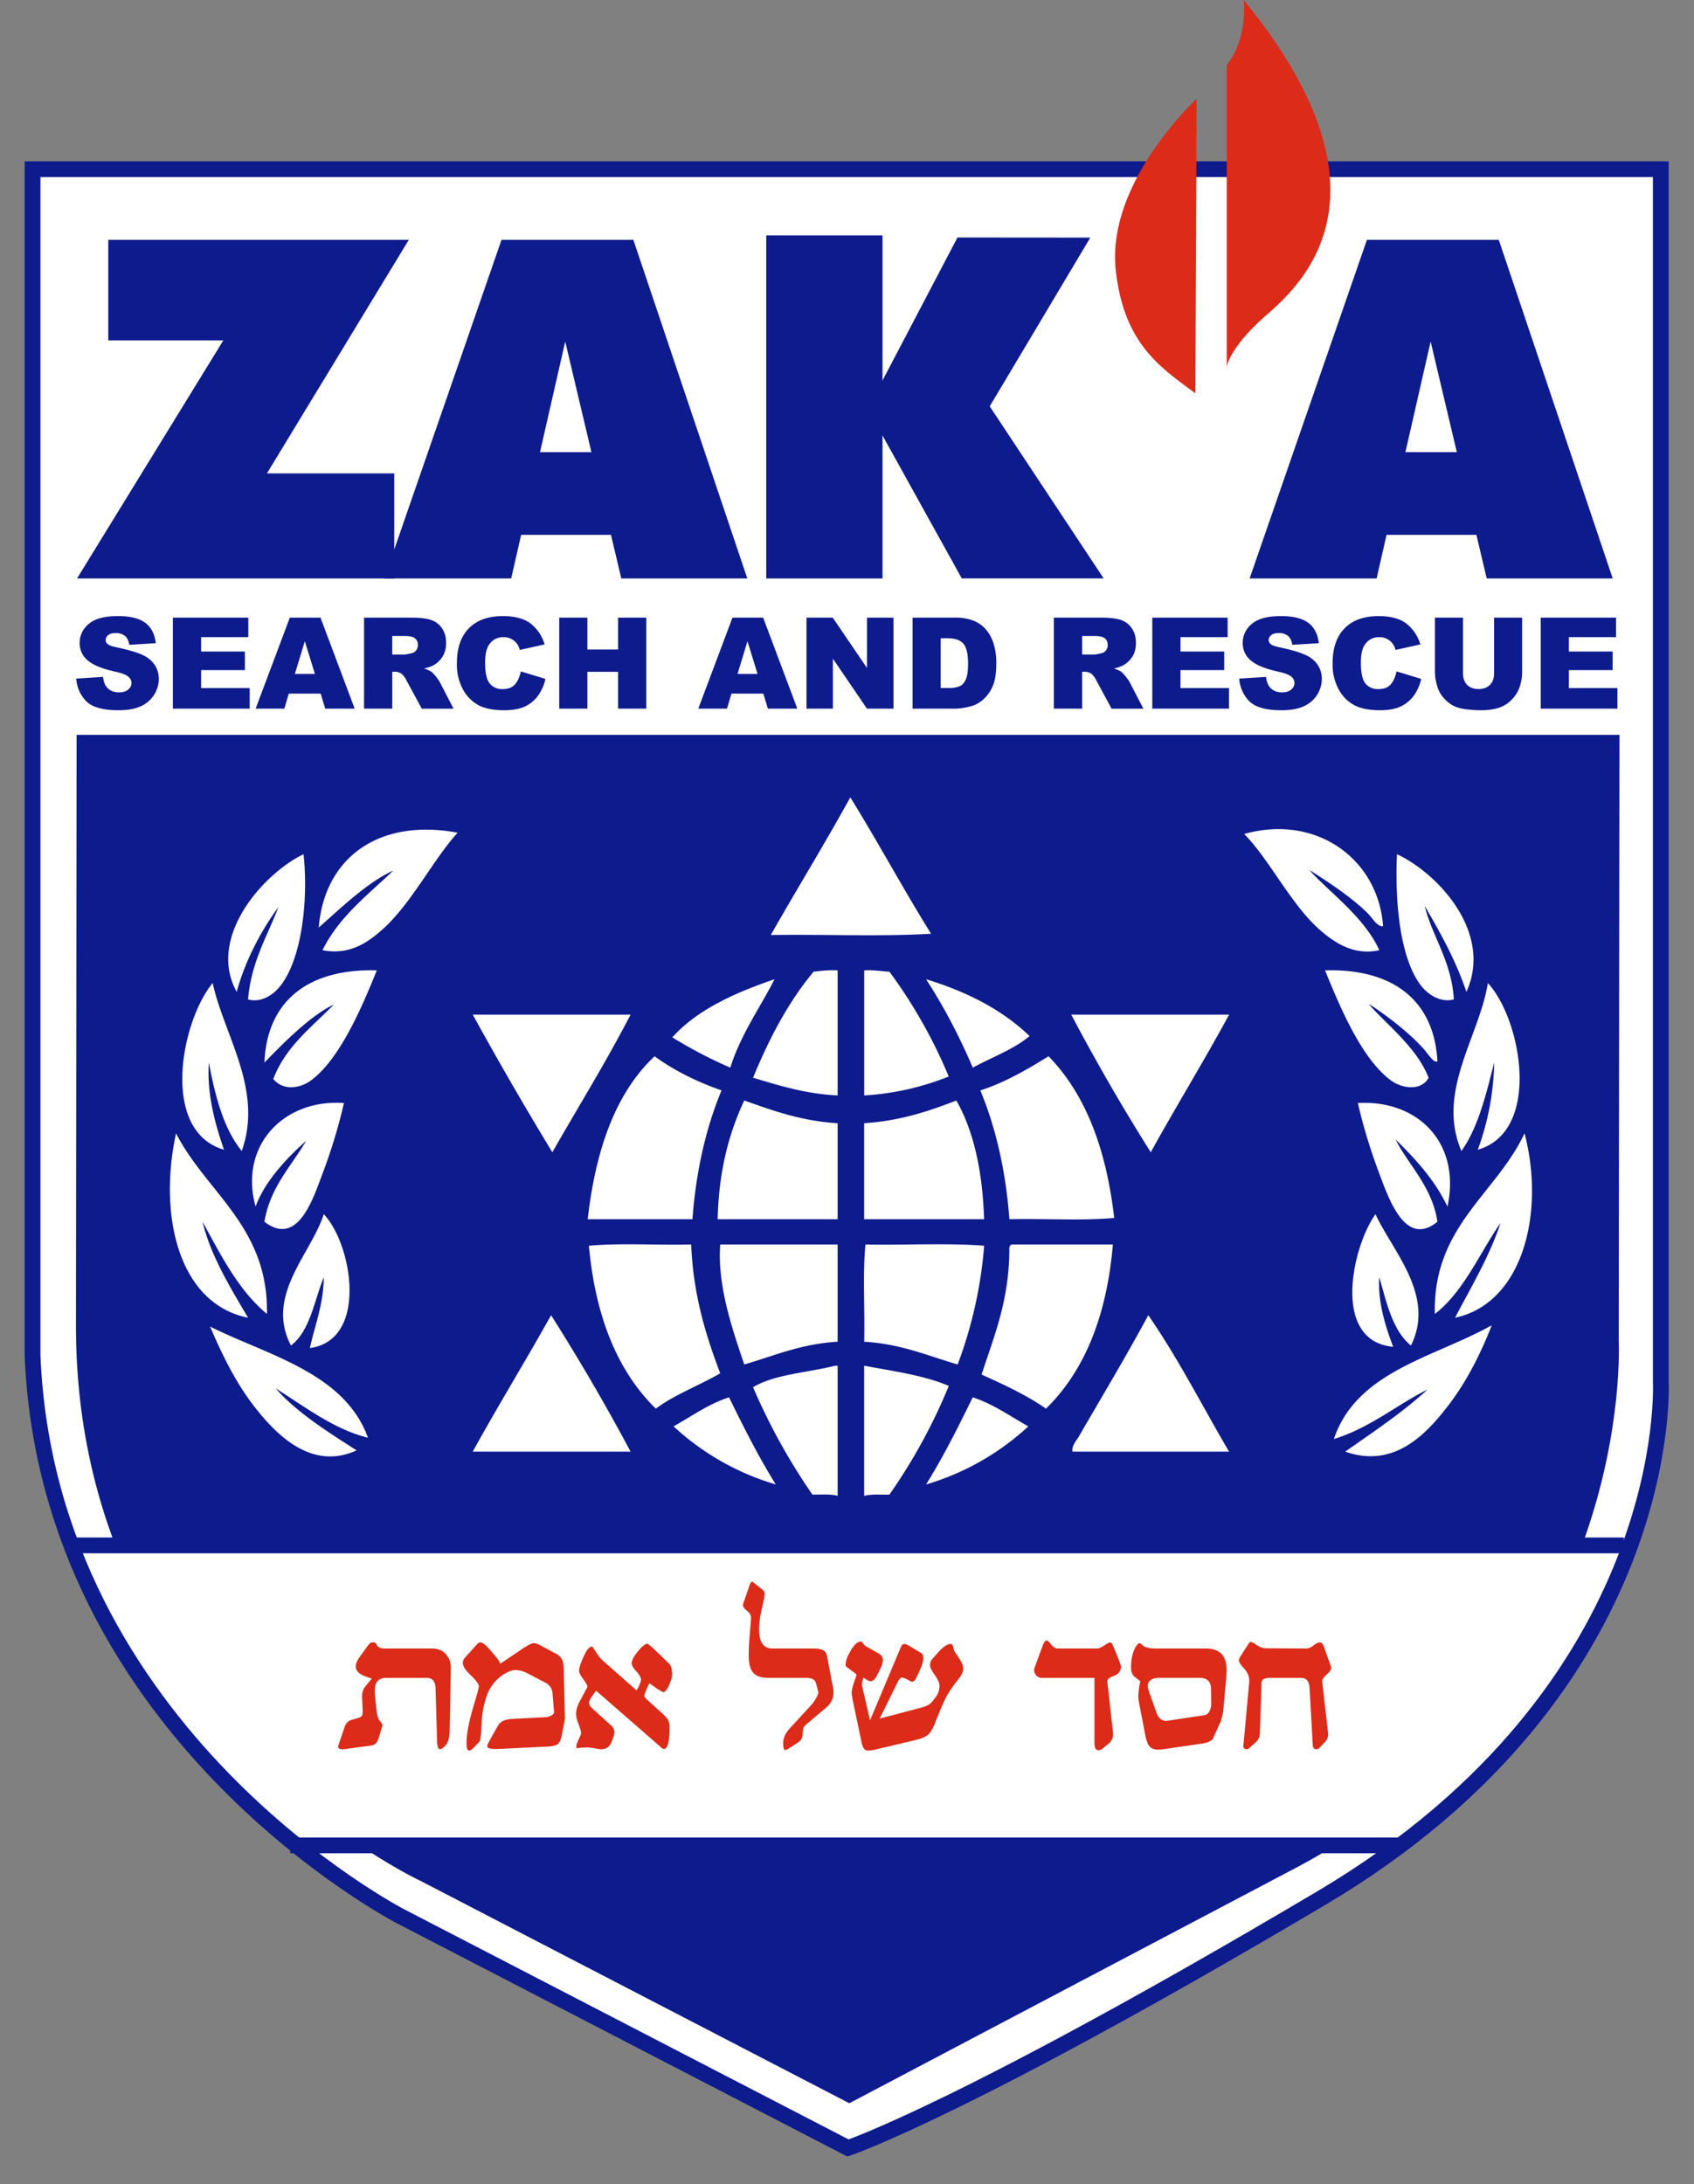
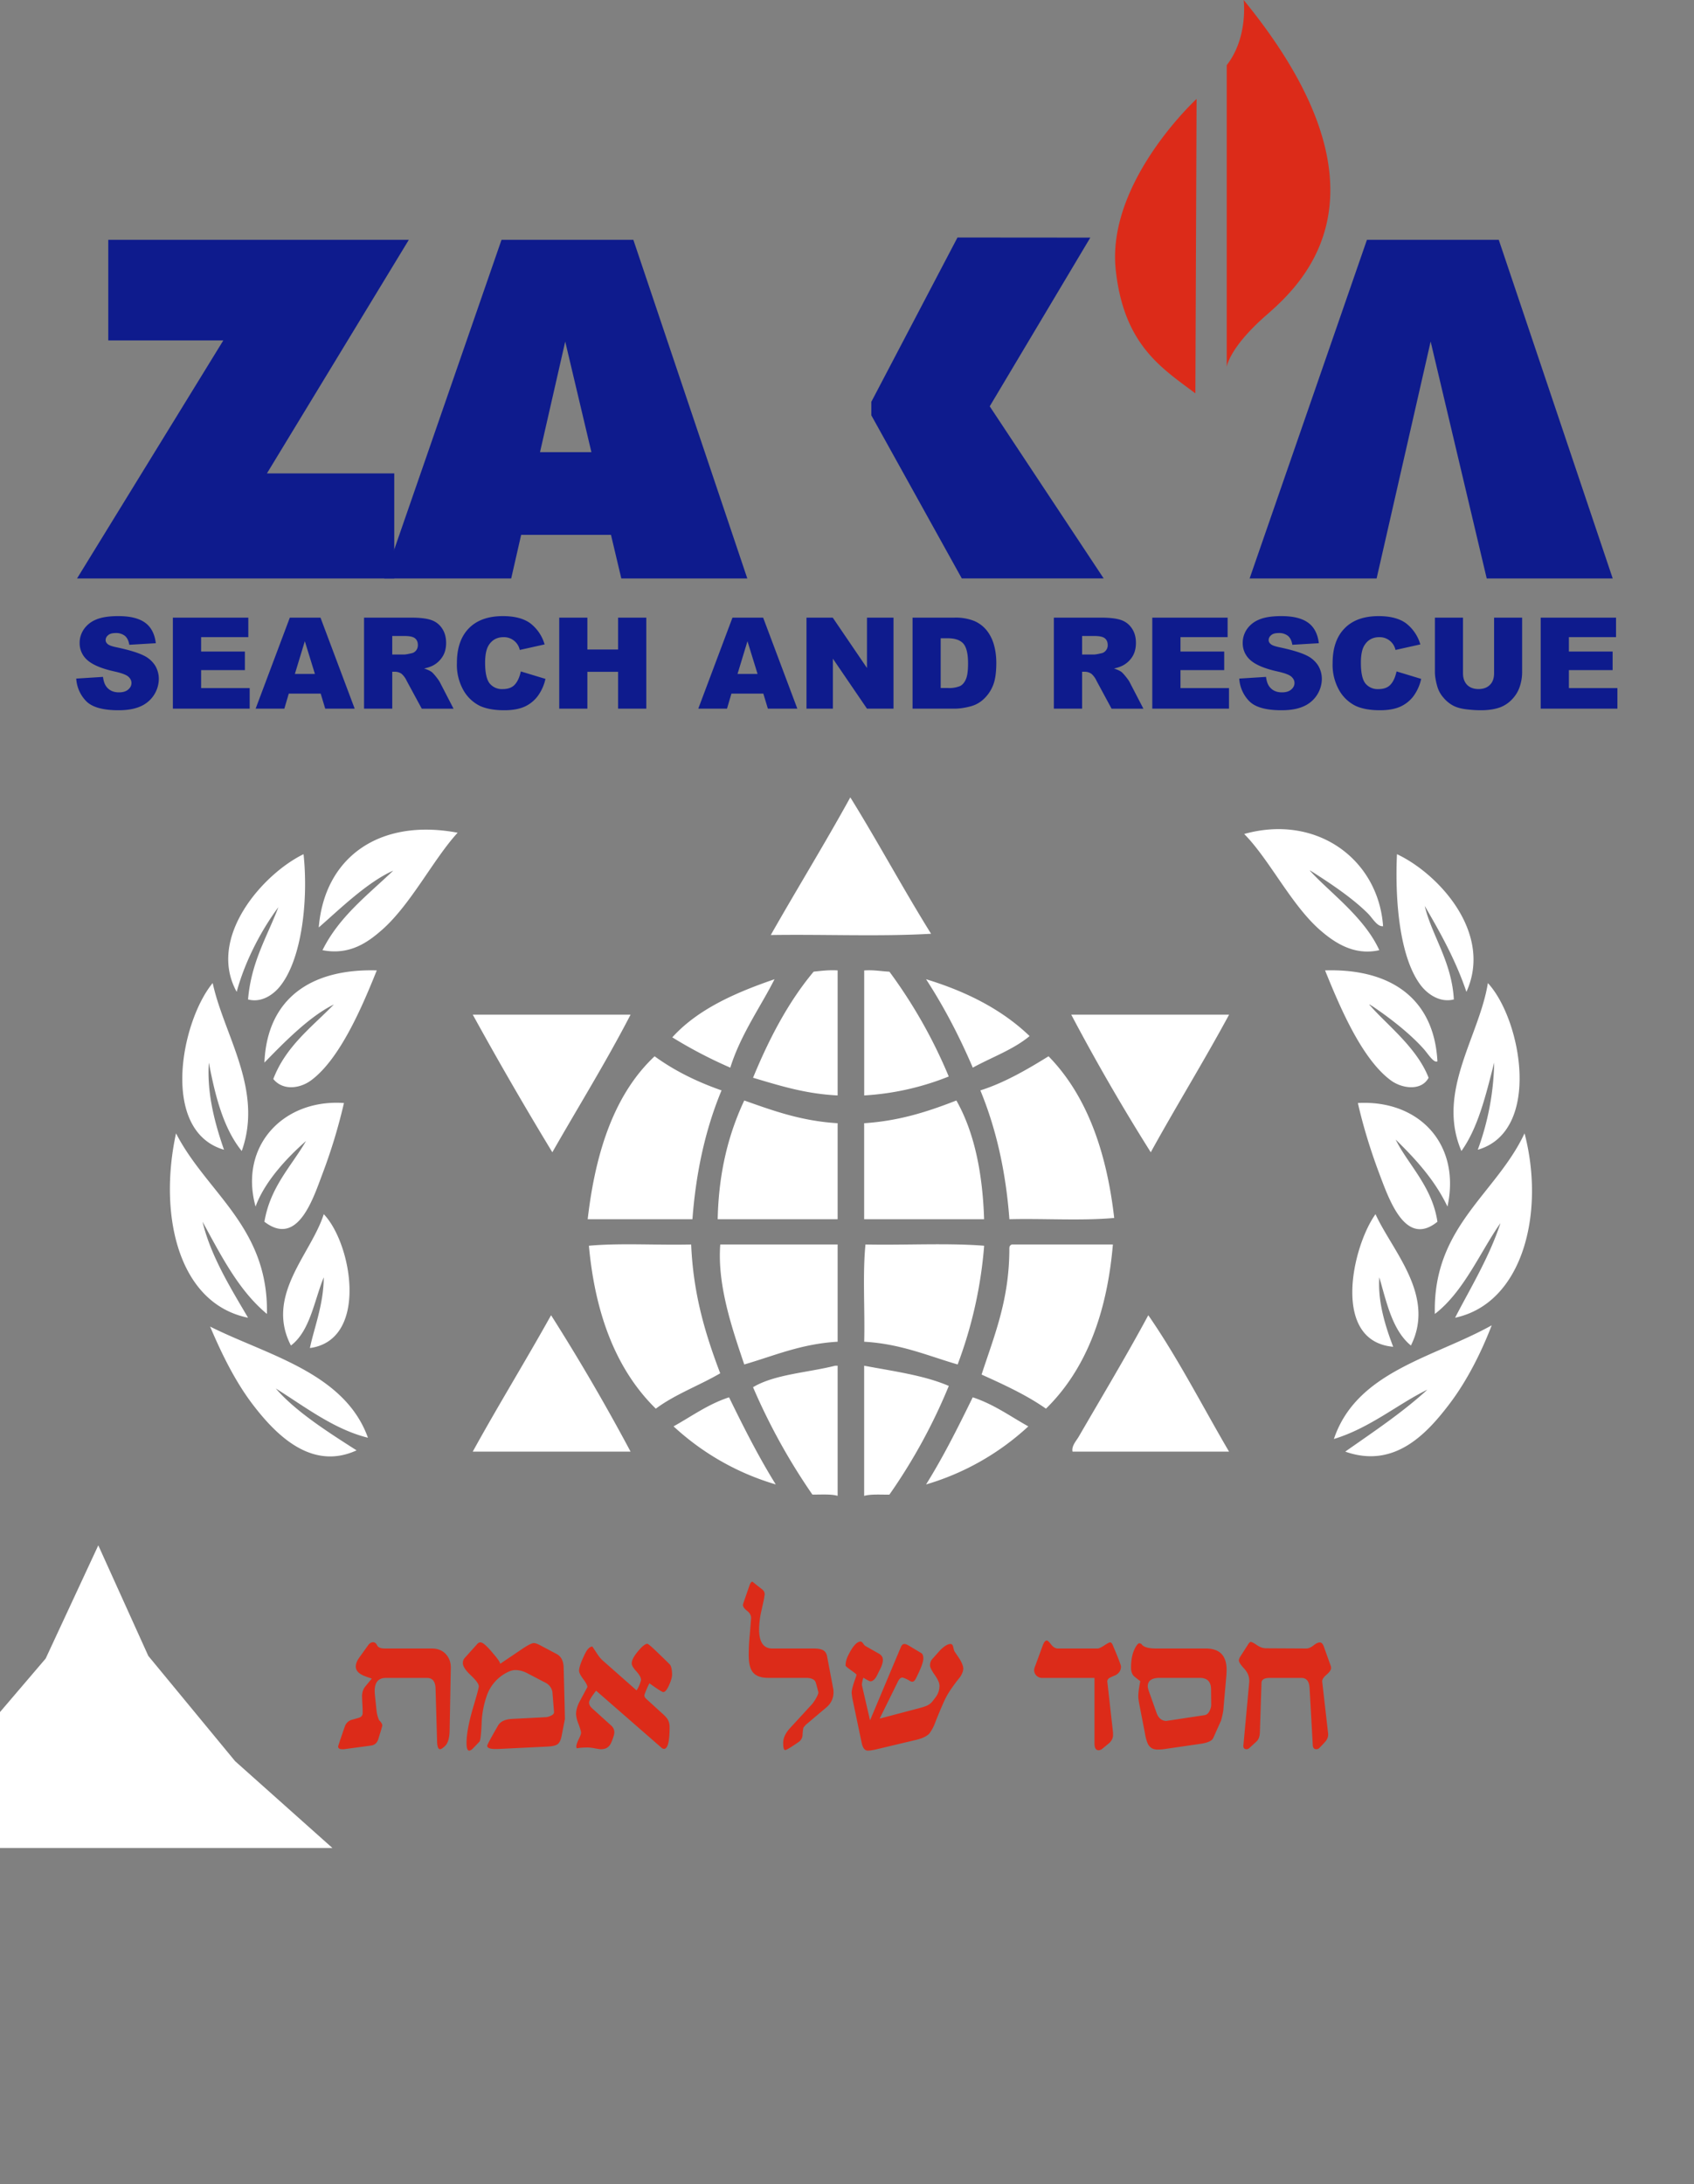
<svg xmlns="http://www.w3.org/2000/svg" xml:space="preserve" fill-rule="evenodd" clip-rule="evenodd" viewBox="0 0 322 415">
  <rect x="0" y="0" width="322" height="415" fill="#808080" stroke="none" />
-   <path fill="#fff" fill-rule="nonzero" stroke="#0e1b8d" stroke-width="3" d="M315.69 32.15v230.5s3 58-64.5 98-90 47.5-90 47.5l-85-44s-67-34.5-70-106.5V32.15h309.5Z" />
-   <path fill="#0e1b8d" fill-rule="nonzero" d="M14.56 139.64h293.27l-.14 115.26s3.5 66.5-62.75 100.75l-83.5 44-81.5-42.25s-66-30.5-65.5-106.25l.12-111.51" />
  <path fill="#fff" d="M161.63 151.51c5.27 8.5 10.07 17.44 15.35 25.92-9.67.56-20.4.08-30.47.24 4.98-8.77 10.23-17.28 15.12-26.16M74.75 165.43c-4.99 2.22-10.31 7.46-14.16 10.8 1.09-13.33 11.52-20.8 26.4-18-4.61 5.02-8.89 13.64-14.4 18.48-2.65 2.32-6.1 4.85-11.29 3.84 3.15-6.37 8.58-10.46 13.45-15.12M248.98 165.43c3.56 3.97 10.37 8.84 13.2 15.12-4.83 1.1-8.6-1.5-11.28-3.84-5.5-4.82-9.63-13.43-14.4-18.24 13.78-3.85 25.5 4.81 26.4 17.52-1.12.13-1.95-1.47-2.87-2.4-2.9-2.9-7-5.64-10.57-7.92-.19-.04-.23-.24-.48-.24M52.9 172.4c-3 4.03-6.24 9.91-7.91 16.07-5.73-10.4 5.12-22.5 12.71-26.16.92 8.57-.27 20-4.55 25.2-1.29 1.56-3.5 3.07-6 2.4.6-7.14 3.62-11.9 5.76-17.52M270.82 172.15c1.29 5.52 5.14 10.55 5.53 17.76-2.63.67-4.98-1-6.25-2.64-4.05-5.26-4.97-16.12-4.56-24.96 7.83 3.67 18.3 14.93 13.2 26.16-2.04-6.03-4.94-11.21-7.92-16.32M63.46 190.87c-4.7 2.27-9.76 7.52-13.2 11.04.52-12.3 9-17.88 21.36-17.52-2.62 6.5-6.9 16.76-12.47 20.88-2.1 1.56-5.34 2.04-7.2-.24 2.36-6.2 7.28-9.83 11.51-14.16M260.27 190.87c2.95 3.53 9.04 8.08 11.28 13.92-1.34 2.54-5.02 2.1-7.2.48-5.64-4.17-9.84-14.4-12.48-20.88 12.3-.38 20.71 5.2 21.36 17.28-.71.39-1.8-1.46-2.65-2.4-2.66-2.96-6.42-5.87-9.83-8.16-.2-.04-.24-.24-.48-.24M159.22 184.4v23.75c-6.17-.3-11.07-1.88-16.08-3.36 3.08-7.48 6.71-14.41 11.52-20.16 1.45-.15 2.87-.34 4.56-.24M169.06 184.63a95.17 95.17 0 0 1 11.28 19.92 51 51 0 0 1-16.07 3.6V184.4c1.8-.13 3.2.16 4.8.24M147.22 186.07c-2.47 4.96-6.45 10.5-8.4 16.8a86.39 86.39 0 0 1-11.03-5.76c4.83-5.32 11.87-8.44 19.43-11.04M176.03 186.07c7.79 2.37 14.5 5.82 19.68 10.8-3.05 2.55-7.19 4.02-10.8 6-2.57-6-5.5-11.61-8.88-16.8M40.43 186.8c2.14 9.9 9.67 20.28 5.52 31.91-3.44-4.25-5.03-10.33-6.25-16.8-.42 5.95 1.25 11.87 2.88 16.56-12.18-3.55-8.2-24.35-2.15-31.68M282.82 186.8c6.43 6.96 10.24 28.16-1.92 31.67a50.59 50.59 0 0 0 3.12-16.56c-1.57 6.1-3.03 12.33-6.23 16.8-4.83-11.27 3.41-21.74 5.03-31.92M89.86 192.8h30c-4.66 9.01-9.9 17.44-14.87 26.15a705 705 0 0 1-15.13-26.16M203.63 192.8h30c-4.8 8.88-10.03 17.33-14.89 26.15a395.33 395.33 0 0 1-15.12-26.16M211.79 231.43c-6.16.56-13.36.08-19.92.24-.7-9.3-2.6-17.41-5.52-24.48 4.8-1.5 9.54-4.37 12.96-6.48 7.12 7.28 11 17.8 12.48 30.72M137.15 207.2c-2.94 7.06-4.83 15.17-5.53 24.47h-19.91c1.5-13.06 5.2-23.9 12.72-30.96 3.7 2.7 7.97 4.82 12.72 6.48M159.22 213.43v18.24h-22.8c.19-9.02 2.11-16.29 5.05-22.56 5.44 1.92 10.81 3.9 17.75 4.32M181.79 209.11c3.35 5.92 4.98 13.58 5.27 22.56h-22.8v-18.24c6.83-.45 12.29-2.28 17.53-4.32M58.18 216.8c-2.9 2.54-7.73 7.3-9.6 12.47-3.18-11.53 5.3-20.48 16.8-19.68a104.3 104.3 0 0 1-4.08 13.44c-1.86 4.97-4.77 13.94-11.04 9.12 1.12-6.64 5.07-10.46 7.92-15.36M265.3 216.55c2.26 4.63 6.95 8.9 7.93 15.6-6 4.86-9.1-3.95-11.04-9.12-1.86-4.94-3.21-9.58-4.08-13.44 11.56-.64 19.62 7.74 17.03 19.68-2.43-5.08-6.04-9-9.83-12.72M61.54 230.71c5.4 5.63 8.54 23.92-2.63 25.44.74-3.66 2.61-8.26 2.63-13.44-1.85 4.54-2.6 10.2-6.24 12.96-4.95-9.57 3.86-17.4 6.24-24.96M261.46 230.71c3.15 6.95 11.49 15.44 6.73 24.96-3.48-2.85-4.6-8.05-6-12.96-.35 4.67 1.22 9.5 2.63 13.2-11.79-1.06-7.8-19-3.36-25.2M131.38 236.47c.4 9.61 2.77 17.23 5.52 24.48-3.99 2.33-8.62 4.01-12.24 6.72-7.35-7.2-11.5-17.61-12.72-30.96 6-.55 13.04-.08 19.44-.24M159.22 236.47v18.48c-6.96.4-12.05 2.67-17.75 4.32-2.22-6.59-5.16-14.99-4.56-22.8h22.31ZM187.07 236.71a82.25 82.25 0 0 1-5.04 22.56c-5.7-1.66-10.8-3.92-17.76-4.32.15-6.08-.32-12.8.24-18.48 7.44.16 15.51-.32 22.56.24M211.54 236.47c-1.15 13.49-5.32 23.95-12.72 31.2-3.66-2.57-7.94-4.54-12.24-6.48 2.4-7.37 5.3-14.21 5.28-24 0-.4.18-.62.49-.72h19.2ZM104.75 249.91a394.62 394.62 0 0 1 15.11 25.92h-30c4.83-8.77 10.02-17.18 14.89-25.92M218.27 249.91c5.63 8.13 10.27 17.25 15.35 25.92h-29.75c-.23-1.06.71-2.04 1.2-2.88 4.17-7.2 9.13-15.46 13.2-23.04M52.42 263.83c3.74 4.35 9.94 8.3 15.36 11.76-8.6 3.94-15.37-3.02-19.68-8.64-3.56-4.65-6.18-10.22-8.16-14.88 10.7 5.39 25.54 8.7 30 21.12-6.43-1.57-12.1-5.97-17.52-9.36M271.3 264.07c-5.44 2.63-10.93 7.3-17.75 9.36 4.33-12.87 18.95-15.44 30-21.6-1.87 4.84-4.56 10.41-8.17 15.12-4.27 5.58-10.4 12.16-19.67 8.88 5.35-3.76 10.84-7.4 15.6-11.76M158.74 259.51h.48v24.72c-1.3-.37-3.14-.21-4.8-.24a116.78 116.78 0 0 1-11.28-20.4c4.1-2.46 10.36-2.76 15.6-4.08M164.27 259.51c5.59 1.05 11.45 1.83 16.08 3.84A106.48 106.48 0 0 1 169.06 284c-1.65.03-3.48-.13-4.8.24v-24.72ZM147.47 282.07a48.92 48.92 0 0 1-19.44-11.04c3.44-1.9 6.52-4.2 10.55-5.52 2.78 5.7 5.63 11.34 8.88 16.56M195.47 271.03a48.93 48.93 0 0 1-19.44 11.04c3.26-5.22 6.09-10.87 8.87-16.56 4.04 1.33 7.12 3.61 10.56 5.52M38.5 232.15c1.53 6.47 5.4 12.7 8.65 18.24-13.26-2.69-17.07-19.5-13.69-35.04 5.77 11.28 17.6 17.76 17.28 34.32-5.42-4.5-8.72-11.12-12.24-17.52M285.22 232.4c-3.72 5.23-6.94 13.04-12.48 17.27-.42-16.6 11.63-22.76 17.05-34.32 3.94 15.04-.3 32.29-13.2 35.04 2.68-5.23 6.48-11.43 8.63-18" />
-   <path fill="#fff" fill-rule="nonzero" d="M18.68 293.65h285.5l-10 21.5-17.5 20.5-18 15.5H63.19l-18.5-16.5-16.5-20-9.5-21Z" />
-   <path fill="none" stroke="#0e1b8d" stroke-width="3" d="M13.18 293.65h295.5M55.18 350.65h211.5" />
+   <path fill="#fff" fill-rule="nonzero" d="M18.68 293.65l-10 21.5-17.5 20.5-18 15.5H63.19l-18.5-16.5-16.5-20-9.5-21Z" />
  <path fill="#dc2b19" fill-rule="nonzero" d="m85.69 316.85-.22 11.87c-.02 1.52-.32 2.54-.89 3.06-.43.4-.74.6-.93.6-.36 0-.55-.52-.57-1.55l-.29-10c-.04-1.33-.59-2-1.62-2h-7.83c-1.41 0-2.12.83-2.12 2.5 0 .28.05.84.14 1.67l.21 2c.07.69.24 1.31.5 1.88.4.38.6.72.6 1.02l-.18.66-.56 1.84c-.23.77-.7 1.2-1.43 1.29l-5.14.69h-.31c-.52 0-.78-.18-.78-.53 0-.07.42-1.33 1.27-3.78.21-.6.61-1.01 1.2-1.25.5-.13.98-.27 1.46-.41.48-.15.73-.45.73-.9v-.47c0-.3-.02-.76-.06-1.36-.03-.6-.05-1.06-.05-1.37 0-.74.21-1.37.63-1.87l1.22-1.48c-1.06-.35-1.71-.6-1.95-.76-.72-.4-1.09-.9-1.09-1.54 0-.5.21-1.06.63-1.65l1.7-2.37c.28-.39.6-.59.95-.59.33 0 .59.2.78.6.18.39.67.59 1.44.59h8.92c1.12 0 2 .34 2.66 1.03.65.7.98 1.55.98 2.58M107.38 326.64l-.63 3.23c-.17.82-.43 1.34-.8 1.58-.36.25-1.01.39-1.95.43l-9.43.46h-.39c-1.05 0-1.57-.2-1.57-.62 0-.17.68-1.45 2.05-3.82.45-.79 1.34-1.21 2.68-1.28l6.42-.33c.3-.02.65-.12 1.02-.31.38-.19.55-.41.53-.68l-.31-3.83a2.44 2.44 0 0 0-1.17-1.65l-3.6-1.88c-.77-.4-1.53-.6-2.26-.6-.4 0-.82.1-1.27.3a7.8 7.8 0 0 0-4.16 4.54 17.86 17.86 0 0 0-1 5.53c-.1 2-.23 3.08-.42 3.25l-1.24 1.29c-.25.26-.49.39-.7.39-.33 0-.5-.48-.5-1.45 0-1.7.45-4.07 1.35-7.07.66-2.2.98-3.42.98-3.69 0-.44-.5-1.13-1.51-2.09-1.01-.95-1.52-1.72-1.52-2.32 0-.4.12-.72.35-.98l2.37-2.63c.18-.22.39-.33.6-.33.23 0 .5.13.82.4.4.32.96.91 1.67 1.77.85.99 1.28 1.62 1.28 1.9l4.06-2.74c1.17-.8 1.96-1.2 2.36-1.2.29 0 .73.17 1.34.5l2.93 1.55c.9.46 1.35 1.34 1.38 2.63l.17 6.5.07 3.25ZM127.74 318.3c0 .42-.18 1.03-.53 1.84-.4.92-.78 1.38-1.13 1.38-.21 0-1.1-.56-2.64-1.67a16.47 16.47 0 0 0-.96 2.26c0 .25.12.48.36.7l2.85 2.6c.6.52.98.93 1.17 1.21.28.44.42.95.42 1.55 0 2.76-.35 4.14-1.06 4.14a.7.7 0 0 1-.42-.16l-12.49-10.89c-.9 1.16-1.34 1.9-1.34 2.24 0 .4.21.78.63 1.15l3.53 3.19c.43.37.64.8.64 1.31 0 .25-.06.54-.18.9-.28.85-.53 1.4-.74 1.63-.35.47-.9.7-1.66.7-.16 0-.54-.06-1.13-.17a8.03 8.03 0 0 0-1.34-.16c-.8 0-1.5.05-2.08.16l-.1-.3c0-.3.15-.77.45-1.4.31-.62.46-1.04.46-1.26 0-.24-.16-.78-.47-1.63a6.02 6.02 0 0 1-.48-1.89c0-.76.23-1.59.7-2.46l1.45-2.7c0-.3-.26-.82-.8-1.53-.52-.71-.78-1.23-.78-1.56 0-.62.37-1.69 1.12-3.22.45-.93.92-1.39 1.41-1.39l.96 1.45a6 6 0 0 0 1.06 1.25l6.38 5.63a6.2 6.2 0 0 0 .85-1.98c0-.44-.3-.98-.88-1.63-.6-.64-.89-1.15-.89-1.52 0-.6.4-1.36 1.19-2.3.78-.95 1.38-1.42 1.78-1.42.16 0 .82.56 1.97 1.68.76.72 1.5 1.44 2.23 2.17.33.3.5 1 .5 2.1M158.44 321.52c0 1.19-.46 2.16-1.38 2.93l-3.67 3.1c-.16.12-.38.35-.64.68-.09.2-.16.68-.2 1.45a1.7 1.7 0 0 1-.82 1.38c-1.43.99-2.26 1.48-2.47 1.48-.26 0-.39-.45-.39-1.35 0-.94.43-1.87 1.28-2.8l4.02-4.37c.28-.28.57-.69.88-1.21.37-.64.54-1.07.5-1.29-.31-1.23-.5-1.9-.57-2-.26-.46-.86-.7-1.8-.7h-7.16c-1.44 0-2.44-.39-3-1.18-.47-.66-.7-1.69-.7-3.09 0-1.3.06-2.6.2-3.94l.25-3.13c0-.55-.26-1.02-.78-1.41-.51-.4-.77-.77-.77-1.12 0-.07.08-.34.25-.82l.98-2.83c.17-.5.36-.76.57-.76l1.9 1.51c.29.25.43.54.43.9l-.14.95-.51 2.3a16.98 16.98 0 0 0-.41 3.38c0 2.44.83 3.66 2.5 3.66h7.78c.8 0 1.38.08 1.76.26.49.22.8.66.9 1.31l1.2 6.35v.36ZM183.1 317.07c0 .44-.2.96-.57 1.55-.35.44-.7.87-1.02 1.31-.52.7-.97 1.36-1.34 1.97-.5.81-1.28 2.58-2.37 5.32a8.42 8.42 0 0 1-1.16 2.2c-.5.5-1.28.88-2.36 1.15l-7.87 1.87c-.57.13-1.05.2-1.45.2-.56 0-.95-.47-1.16-1.42l-1.8-8.6-.1-.8c-.08-.45.17-1.47.75-3.03.04-.13.1-.32.16-.59-.1-.13-.47-.42-1.11-.88-.65-.46-.97-.74-.97-.85 0-.61.16-1.26.5-1.93.86-1.75 1.65-2.62 2.37-2.62.14 0 .3.13.48.38s.3.4.38.44l2.54 1.44c.55.3.82.7.82 1.21 0 .53-.2 1.17-.6 1.93l-.64 1.28c-.37.59-.75.88-1.13.88-.14 0-.59-.23-1.33-.69a5.3 5.3 0 0 0-.29 1.3c0 .06.03.2.07.4l1.48 6.4 5.86-13.92c.17-.4.39-.59.67-.59.21 0 .52.12.92.36l2.33 1.4c.23.16.35.49.35 1 0 .67-.47 1.93-1.41 3.79-.21.41-.44.62-.67.62a.98.98 0 0 1-.46-.13 5.11 5.11 0 0 0-1.41-.66c-.33 0-.61.23-.85.7l-3.5 7.1 7.24-1.91c.69-.18 1.19-.33 1.52-.46a2.89 2.89 0 0 0 1.27-.9l.6-.78c.5-.66.74-1.4.74-2.2 0-.5-.3-1.19-.9-2.04-.6-.86-.9-1.46-.9-1.81 0-.5.15-.92.46-1.25l1.47-1.65c.8-.79 1.45-1.18 1.97-1.18.23 0 .4.16.49.5.11.5.2.81.28.94.35.5.69 1.01 1.02 1.52.41.7.63 1.28.63 1.73M213.08 316.66c0 .74-.36 1.3-1.07 1.67-.33.13-.67.28-1.01.45a.83.83 0 0 0-.53.8c0-.06.01 0 .04.2l1.06 9.47v.46c0 .53-.24 1.02-.7 1.48l-1.36 1.12c-.21.17-.45.26-.7.26-.51 0-.77-.44-.77-1.31v-12.43h-9.91a1.5 1.5 0 0 1-1.56-1.52c0-.15.07-.41.22-.79l1.4-3.81c.24-.66.5-.99.78-.99.17 0 .44.25.83.76.39.5.82.76 1.29.76h7.54c.26 0 .68-.2 1.27-.58.58-.38.95-.58 1.12-.58.18 0 .35.17.49.5 1.05 2.47 1.57 3.83 1.57 4.08M230.23 323.9l-.03-2.98c-.03-1.4-.75-2.1-2.18-2.1h-7.57c-1.52 0-2.28.54-2.28 1.61 0 .22.09.6.28 1.12l1.37 3.86c.37 1.07 1.02 1.6 1.93 1.6-.07 0 .04-.02.32-.06l6.93-1.05c.38-.07.67-.32.9-.76.22-.43.33-.85.33-1.24m2.9-5.76-.57 6.5c-.02.51-.18 1.28-.46 2.3l-1.48 3.3c-.24.55-1.05.92-2.45 1.12l-6.96 1.01c-.33.05-.74.07-1.24.07-.8 0-1.39-.35-1.77-1.05a8 8 0 0 1-.56-2l-1.06-5.47c-.14-.74-.21-1.24-.21-1.48 0-.79.13-1.78.38-2.99-.73-.55-1.16-.9-1.3-1.05-.3-.37-.46-.88-.46-1.51 0-1.7.32-3.04.95-4.05.26-.4.47-.6.64-.6l.35.1c.35.6 1.28.9 2.8.9h9.47c2.9 0 4.2 1.63 3.92 4.9M253.02 316.95c0 .35-.3.78-.88 1.28-.59.5-.86.95-.81 1.32l1.13 9.9v.16c0 .49-.2.94-.58 1.37-.38.43-.76.82-1.13 1.2a.79.79 0 0 1-.56.2c-.42 0-.64-.29-.66-.86l-.6-10.75c-.07-1.3-.59-1.94-1.55-1.94h-6c-1.04 0-1.56.3-1.59.92l-.31 9.5c-.03.72-.24 1.27-.63 1.65l-1.4 1.28a.74.74 0 0 1-.52.2c-.4 0-.6-.24-.6-.7 0 .1.03-.1.07-.59l1.06-11.5v-.24c0-.83-.33-1.6-.99-2.32-.65-.7-.98-1.22-.98-1.52 0-.2.1-.46.31-.8l1.45-2.26c.19-.31.35-.46.5-.46.18 0 .57.2 1.16.6.59.41 1.18.61 1.76.61l7.59.04c.47 0 .94-.2 1.41-.58.47-.38.87-.57 1.2-.57.33 0 .59.27.78.82l1.34 3.75.03.3M236.4 0s.91 7.1-3.22 12.38v57.33s.46-3.67 7.57-9.86c7.11-6.2 25.45-23.4-4.35-59.85M227.45 18.8s-17.2 15.82-15.36 32.56c1.55 14.18 8.71 18.57 15.13 23.39l.23-55.95Z" />
  <path fill="#0e1b8d" fill-rule="nonzero" d="M20.58 45.57h57.13L50.74 89.95h24.2v19.97h-60.3l27.81-45.24H20.58v-19.1Z" />
  <path fill="#0e1b8d" fill-rule="nonzero" d="m107.44 64.9 10.66 45.02h23.95l-21.66-64.35H95.33l-22.3 64.35h24.14l10.27-45.02Z" />
  <path fill="#0e1b8d" d="M122.51 85.92H93.63v15.71h28.88z" />
  <path fill="#0e1b8d" fill-rule="nonzero" d="m271.94 64.9 10.66 45.02h23.95l-21.66-64.35h-25.06l-22.3 64.35h24.14l10.27-45.02Z" />
-   <path fill="#0e1b8d" d="M287.01 85.92h-28.88v15.71h28.88zM167.75 44.73h-22.1v65.19h22.1z" />
  <path fill="#0e1b8d" fill-rule="nonzero" d="m182 45.13-16.38 31.23v2.55l17.2 31h26.97l-21.66-32.7 19.12-32.06-25.25-.02ZM14.5 128.94l5.08-.32c.1.83.33 1.46.67 1.89.55.7 1.34 1.05 2.36 1.05.76 0 1.35-.18 1.76-.54.42-.36.62-.77.62-1.24 0-.45-.2-.85-.59-1.2-.4-.36-1.3-.7-2.73-1.01-2.35-.53-4.02-1.23-5.02-2.1a4.23 4.23 0 0 1-1.51-3.34c0-.9.26-1.73.77-2.52a5.13 5.13 0 0 1 2.33-1.87c1.03-.45 2.45-.67 4.25-.67 2.21 0 3.9.4 5.06 1.23 1.16.82 1.85 2.13 2.07 3.92l-5.04.3c-.13-.78-.42-1.35-.84-1.7a2.7 2.7 0 0 0-1.78-.53c-.62 0-1.09.13-1.4.4-.32.26-.48.58-.48.95 0 .28.13.53.4.75.25.23.84.44 1.79.63 2.33.5 4 1.02 5.02 1.53a5.27 5.27 0 0 1 2.2 1.92c.46.77.7 1.62.7 2.56a5.75 5.75 0 0 1-3.5 5.2c-1.1.49-2.49.73-4.16.73-2.95 0-4.98-.57-6.12-1.7a6.71 6.71 0 0 1-1.92-4.32ZM32.86 117.36H47.2v3.7h-8.97v2.74h8.32v3.53h-8.32v3.42h9.23v3.91H32.86v-17.3ZM60.96 131.8h-6.07l-.84 2.86h-5.46l6.5-17.3h5.83l6.5 17.3h-5.6l-.86-2.85Zm-1.1-3.74-1.92-6.22-1.89 6.22h3.8ZM69.2 134.66v-17.3h8.9c1.65 0 2.92.14 3.79.43.87.28 1.58.8 2.11 1.57.53.77.8 1.7.8 2.8 0 .96-.2 1.8-.61 2.49a4.8 4.8 0 0 1-1.69 1.7c-.46.27-1.08.5-1.88.68.64.2 1.1.42 1.4.63.2.15.48.45.85.91.37.47.62.83.75 1.08l2.59 5.01h-6.04l-2.86-5.28a4.03 4.03 0 0 0-.97-1.34c-.38-.27-.82-.4-1.3-.4h-.48v7.02H69.2Zm5.36-10.29h2.25c.25 0 .72-.08 1.42-.24.35-.07.64-.25.87-.54.22-.29.33-.62.33-1 0-.56-.17-.99-.53-1.29-.35-.3-1.02-.45-2-.45h-2.34v3.52ZM99 127.58l4.68 1.42a8.64 8.64 0 0 1-1.49 3.3 6.46 6.46 0 0 1-2.51 1.99c-1 .44-2.28.67-3.83.67-1.88 0-3.42-.28-4.61-.82a7.31 7.31 0 0 1-3.09-2.88 9.78 9.78 0 0 1-1.3-5.29c0-2.86.77-5.06 2.29-6.6s3.67-2.3 6.46-2.3c2.18 0 3.89.44 5.14 1.32a7.76 7.76 0 0 1 2.78 4.06l-4.72 1.05a3.08 3.08 0 0 0-3.07-2.43c-1.21 0-2.14.48-2.79 1.46-.48.72-.73 1.86-.73 3.4 0 1.92.3 3.24.88 3.95a3 3 0 0 0 2.45 1.06c1.02 0 1.8-.28 2.32-.86.52-.57.9-1.4 1.14-2.5ZM106.3 117.36h5.35v6.06h5.84v-6.06h5.36v17.3h-5.36v-7h-5.84v7h-5.35v-17.3ZM145.1 131.8h-6.07l-.84 2.86h-5.46l6.5-17.3h5.83l6.5 17.3h-5.6l-.86-2.85Zm-1.1-3.74-1.92-6.22-1.89 6.22h3.8ZM153.3 117.36h4.99l6.51 9.57v-9.57h5.04v17.3h-5.04l-6.48-9.5v9.5h-5.02v-17.3ZM173.46 117.36h7.94a9.5 9.5 0 0 1 3.8.64 6.17 6.17 0 0 1 2.39 1.83c.62.8 1.08 1.72 1.36 2.77.29 1.05.43 2.17.43 3.35 0 1.85-.21 3.29-.63 4.3a7.12 7.12 0 0 1-1.75 2.57 5.71 5.71 0 0 1-2.41 1.37c-1.17.32-2.24.47-3.19.47h-7.94v-17.3Zm5.35 3.92v9.45h1.3a5.5 5.5 0 0 0 2.39-.37c.47-.25.84-.68 1.1-1.3.28-.62.41-1.62.41-3 0-1.83-.3-3.09-.9-3.77-.6-.67-1.59-1.01-2.97-1.01h-1.33ZM200.32 134.66v-17.3h8.9c1.66 0 2.92.14 3.8.43.87.28 1.57.8 2.1 1.57.54.77.8 1.7.8 2.8 0 .96-.2 1.8-.6 2.49a4.8 4.8 0 0 1-1.7 1.7c-.45.27-1.08.5-1.87.68.63.2 1.1.42 1.39.63.2.15.48.45.85.91.38.47.63.83.75 1.08l2.6 5.01h-6.05l-2.85-5.28a4.01 4.01 0 0 0-.97-1.34c-.39-.27-.83-.4-1.31-.4h-.47v7.02h-5.37Zm5.37-10.29h2.25c.24 0 .72-.08 1.42-.24.35-.07.64-.25.86-.54.23-.29.34-.62.34-1 0-.56-.18-.99-.53-1.29-.36-.3-1.02-.45-2-.45h-2.34v3.52ZM219.03 117.36h14.32v3.7h-8.96v2.74h8.31v3.53h-8.31v3.42h9.22v3.91h-14.58v-17.3ZM235.56 128.94l5.09-.32c.1.83.33 1.46.67 1.89.55.7 1.34 1.05 2.36 1.05.76 0 1.35-.18 1.76-.54.42-.36.62-.77.62-1.24 0-.45-.2-.85-.59-1.2-.4-.36-1.3-.7-2.73-1.01-2.35-.53-4.02-1.23-5.02-2.1a4.23 4.23 0 0 1-1.5-3.34c0-.9.25-1.73.76-2.52a5.13 5.13 0 0 1 2.33-1.87c1.03-.45 2.45-.67 4.25-.67 2.21 0 3.9.4 5.06 1.23 1.16.82 1.85 2.13 2.07 3.92l-5.04.3c-.13-.78-.41-1.35-.84-1.7a2.71 2.71 0 0 0-1.78-.53c-.62 0-1.09.13-1.4.4-.32.26-.48.58-.48.95 0 .28.13.53.4.75.25.23.84.44 1.79.63 2.33.5 4 1.02 5.02 1.53a5.28 5.28 0 0 1 2.2 1.92c.46.77.7 1.62.7 2.56a5.75 5.75 0 0 1-3.5 5.2c-1.1.49-2.49.73-4.16.73-2.94 0-4.98-.57-6.11-1.7a6.7 6.7 0 0 1-1.93-4.32ZM265.46 127.58l4.68 1.42a8.64 8.64 0 0 1-1.48 3.3 6.46 6.46 0 0 1-2.52 1.99c-1 .44-2.28.67-3.83.67-1.88 0-3.42-.28-4.6-.82a7.31 7.31 0 0 1-3.1-2.88 9.78 9.78 0 0 1-1.3-5.29c0-2.86.77-5.06 2.3-6.6 1.51-1.54 3.67-2.3 6.45-2.3 2.18 0 3.9.44 5.14 1.32a7.77 7.77 0 0 1 2.78 4.06l-4.72 1.05a3.08 3.08 0 0 0-3.07-2.43c-1.2 0-2.14.48-2.78 1.46-.49.72-.73 1.86-.73 3.4 0 1.92.29 3.24.87 3.95a3 3 0 0 0 2.45 1.06c1.03 0 1.8-.28 2.32-.86.53-.57.9-1.4 1.14-2.5ZM284 117.36h5.33v10.3a8.7 8.7 0 0 1-.48 2.9c-.32.91-.82 1.7-1.5 2.39a5.96 5.96 0 0 1-2.14 1.43c-1.04.39-2.28.58-3.74.58-.84 0-1.76-.06-2.75-.18-1-.12-1.83-.35-2.5-.7a6.25 6.25 0 0 1-1.83-1.5 5.48 5.48 0 0 1-1.14-1.99c-.33-1.1-.5-2.07-.5-2.92v-10.31h5.34v10.55c0 .95.26 1.68.78 2.22.52.53 1.25.8 2.18.8.92 0 1.64-.27 2.16-.8.53-.51.79-1.26.79-2.22v-10.55ZM292.86 117.36h14.32v3.7h-8.96v2.74h8.31v3.53h-8.31v3.42h9.22v3.91h-14.58v-17.3Z" />
</svg>